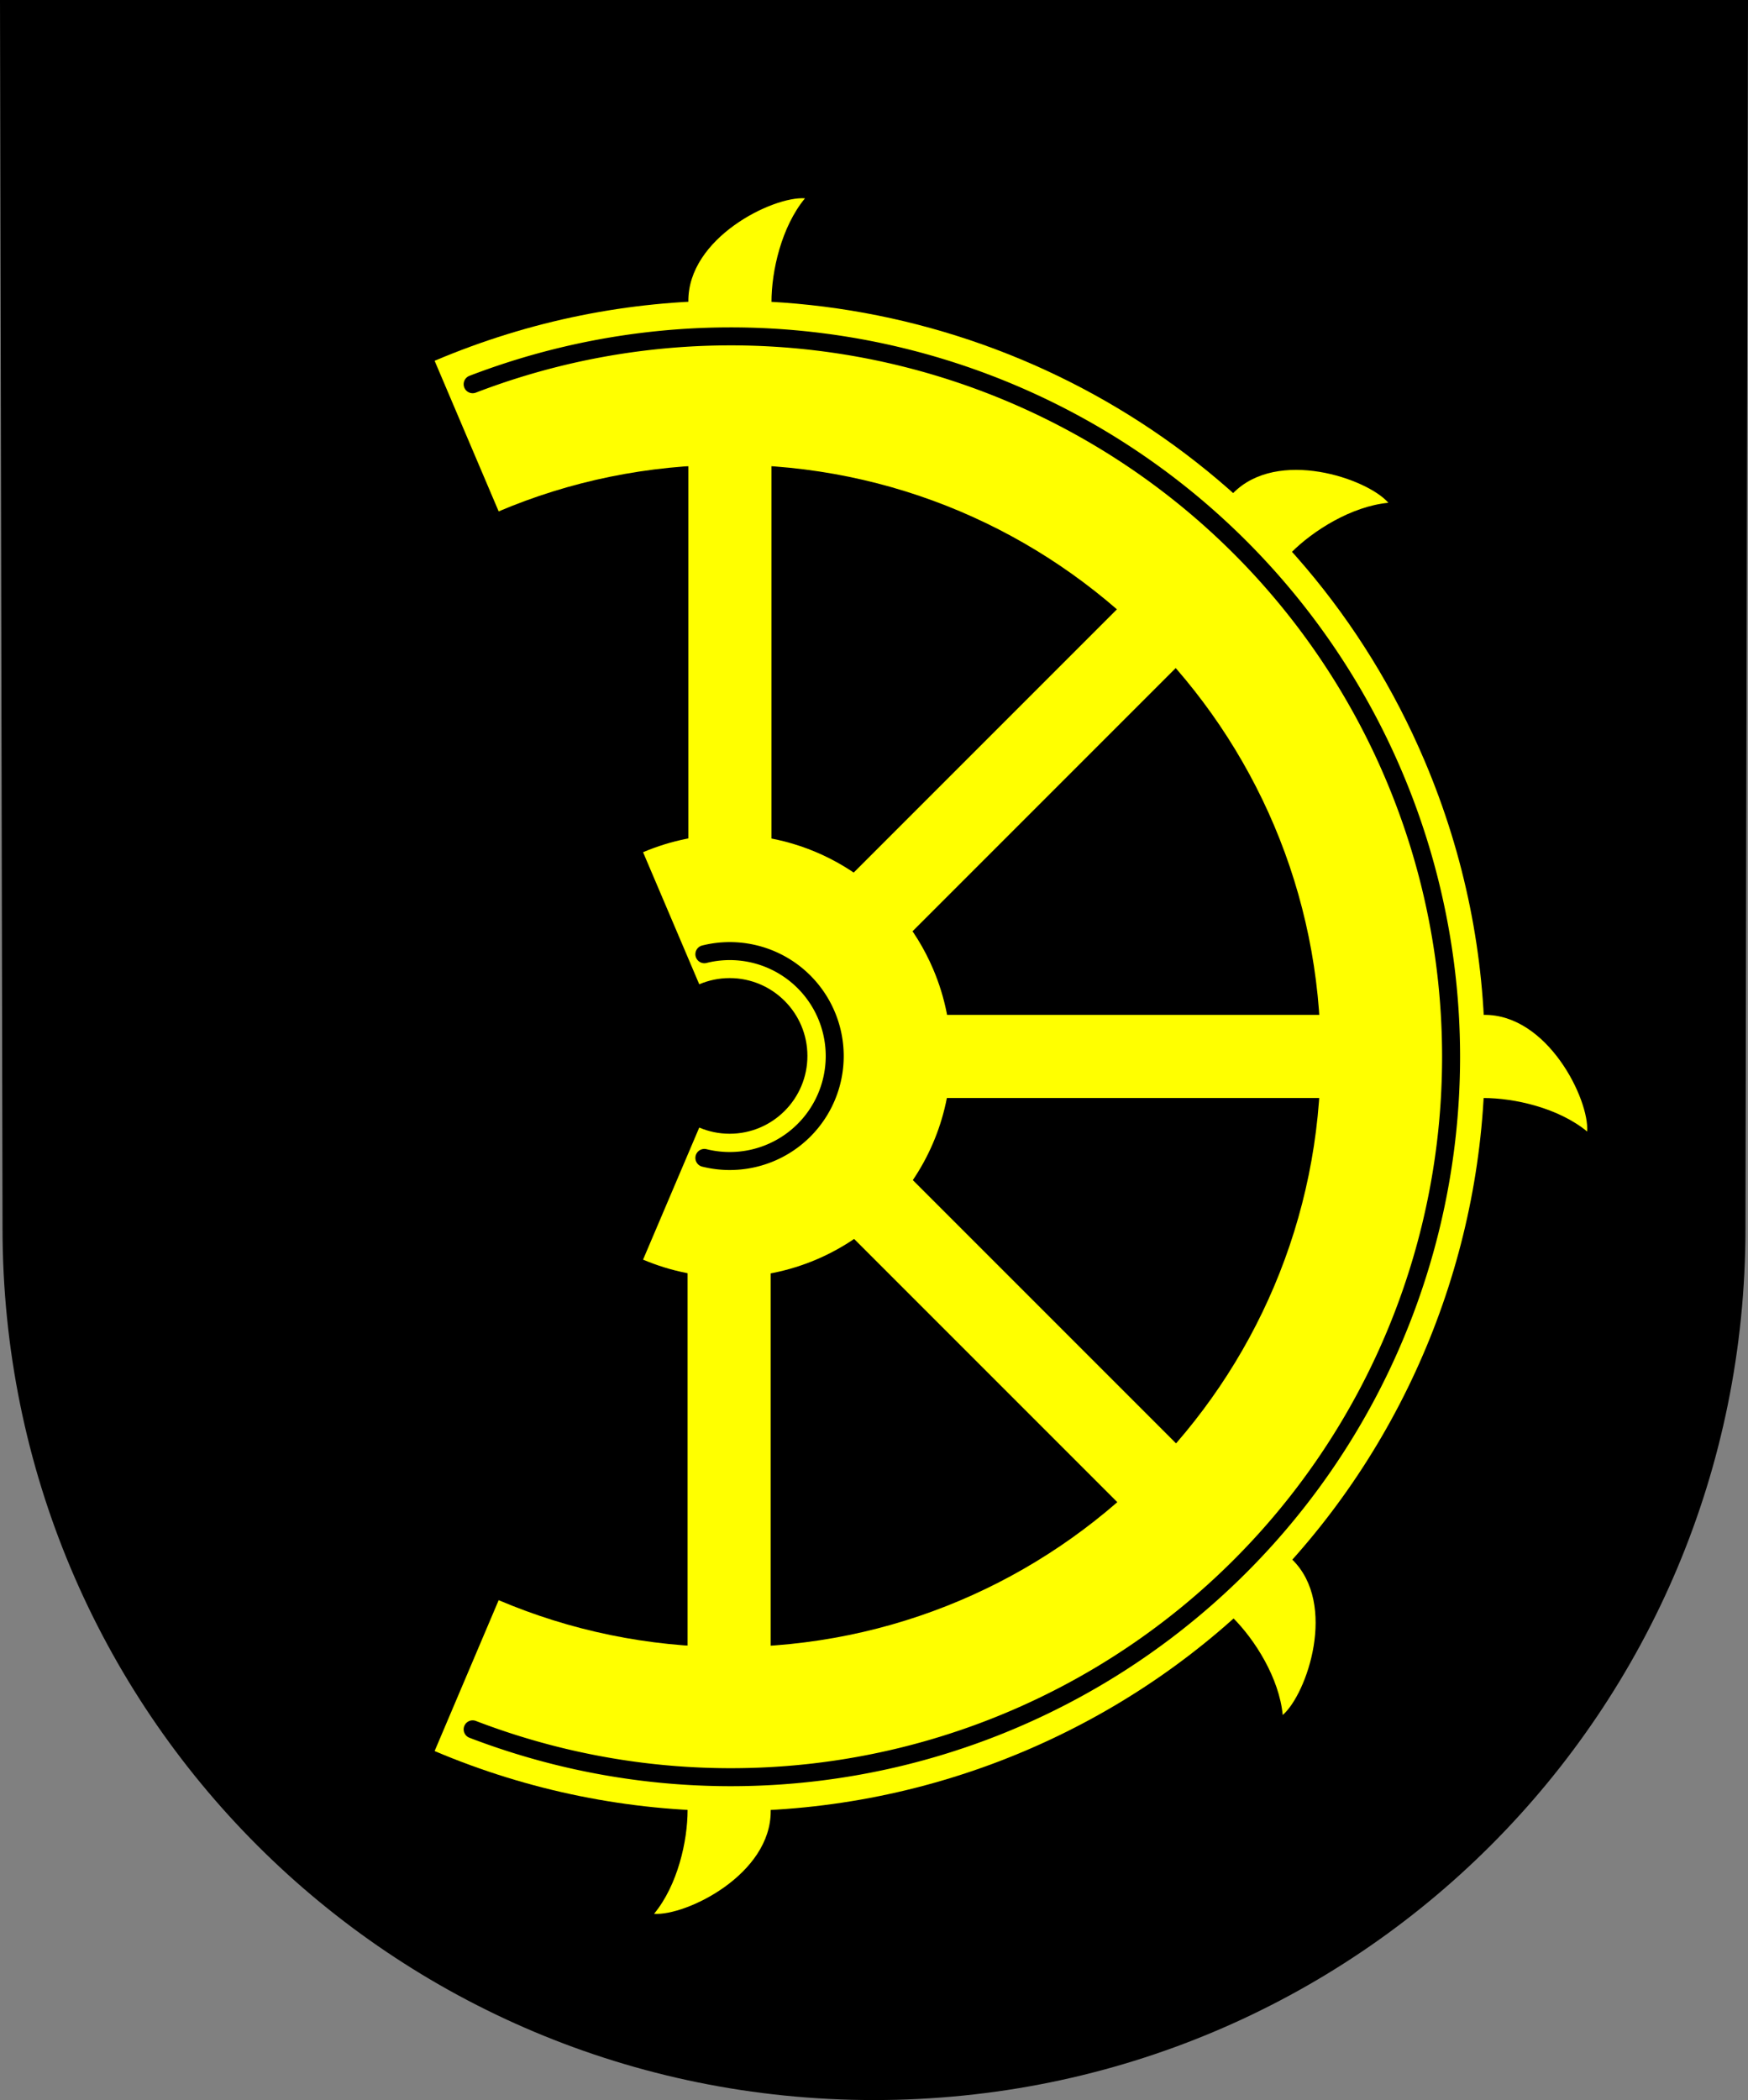
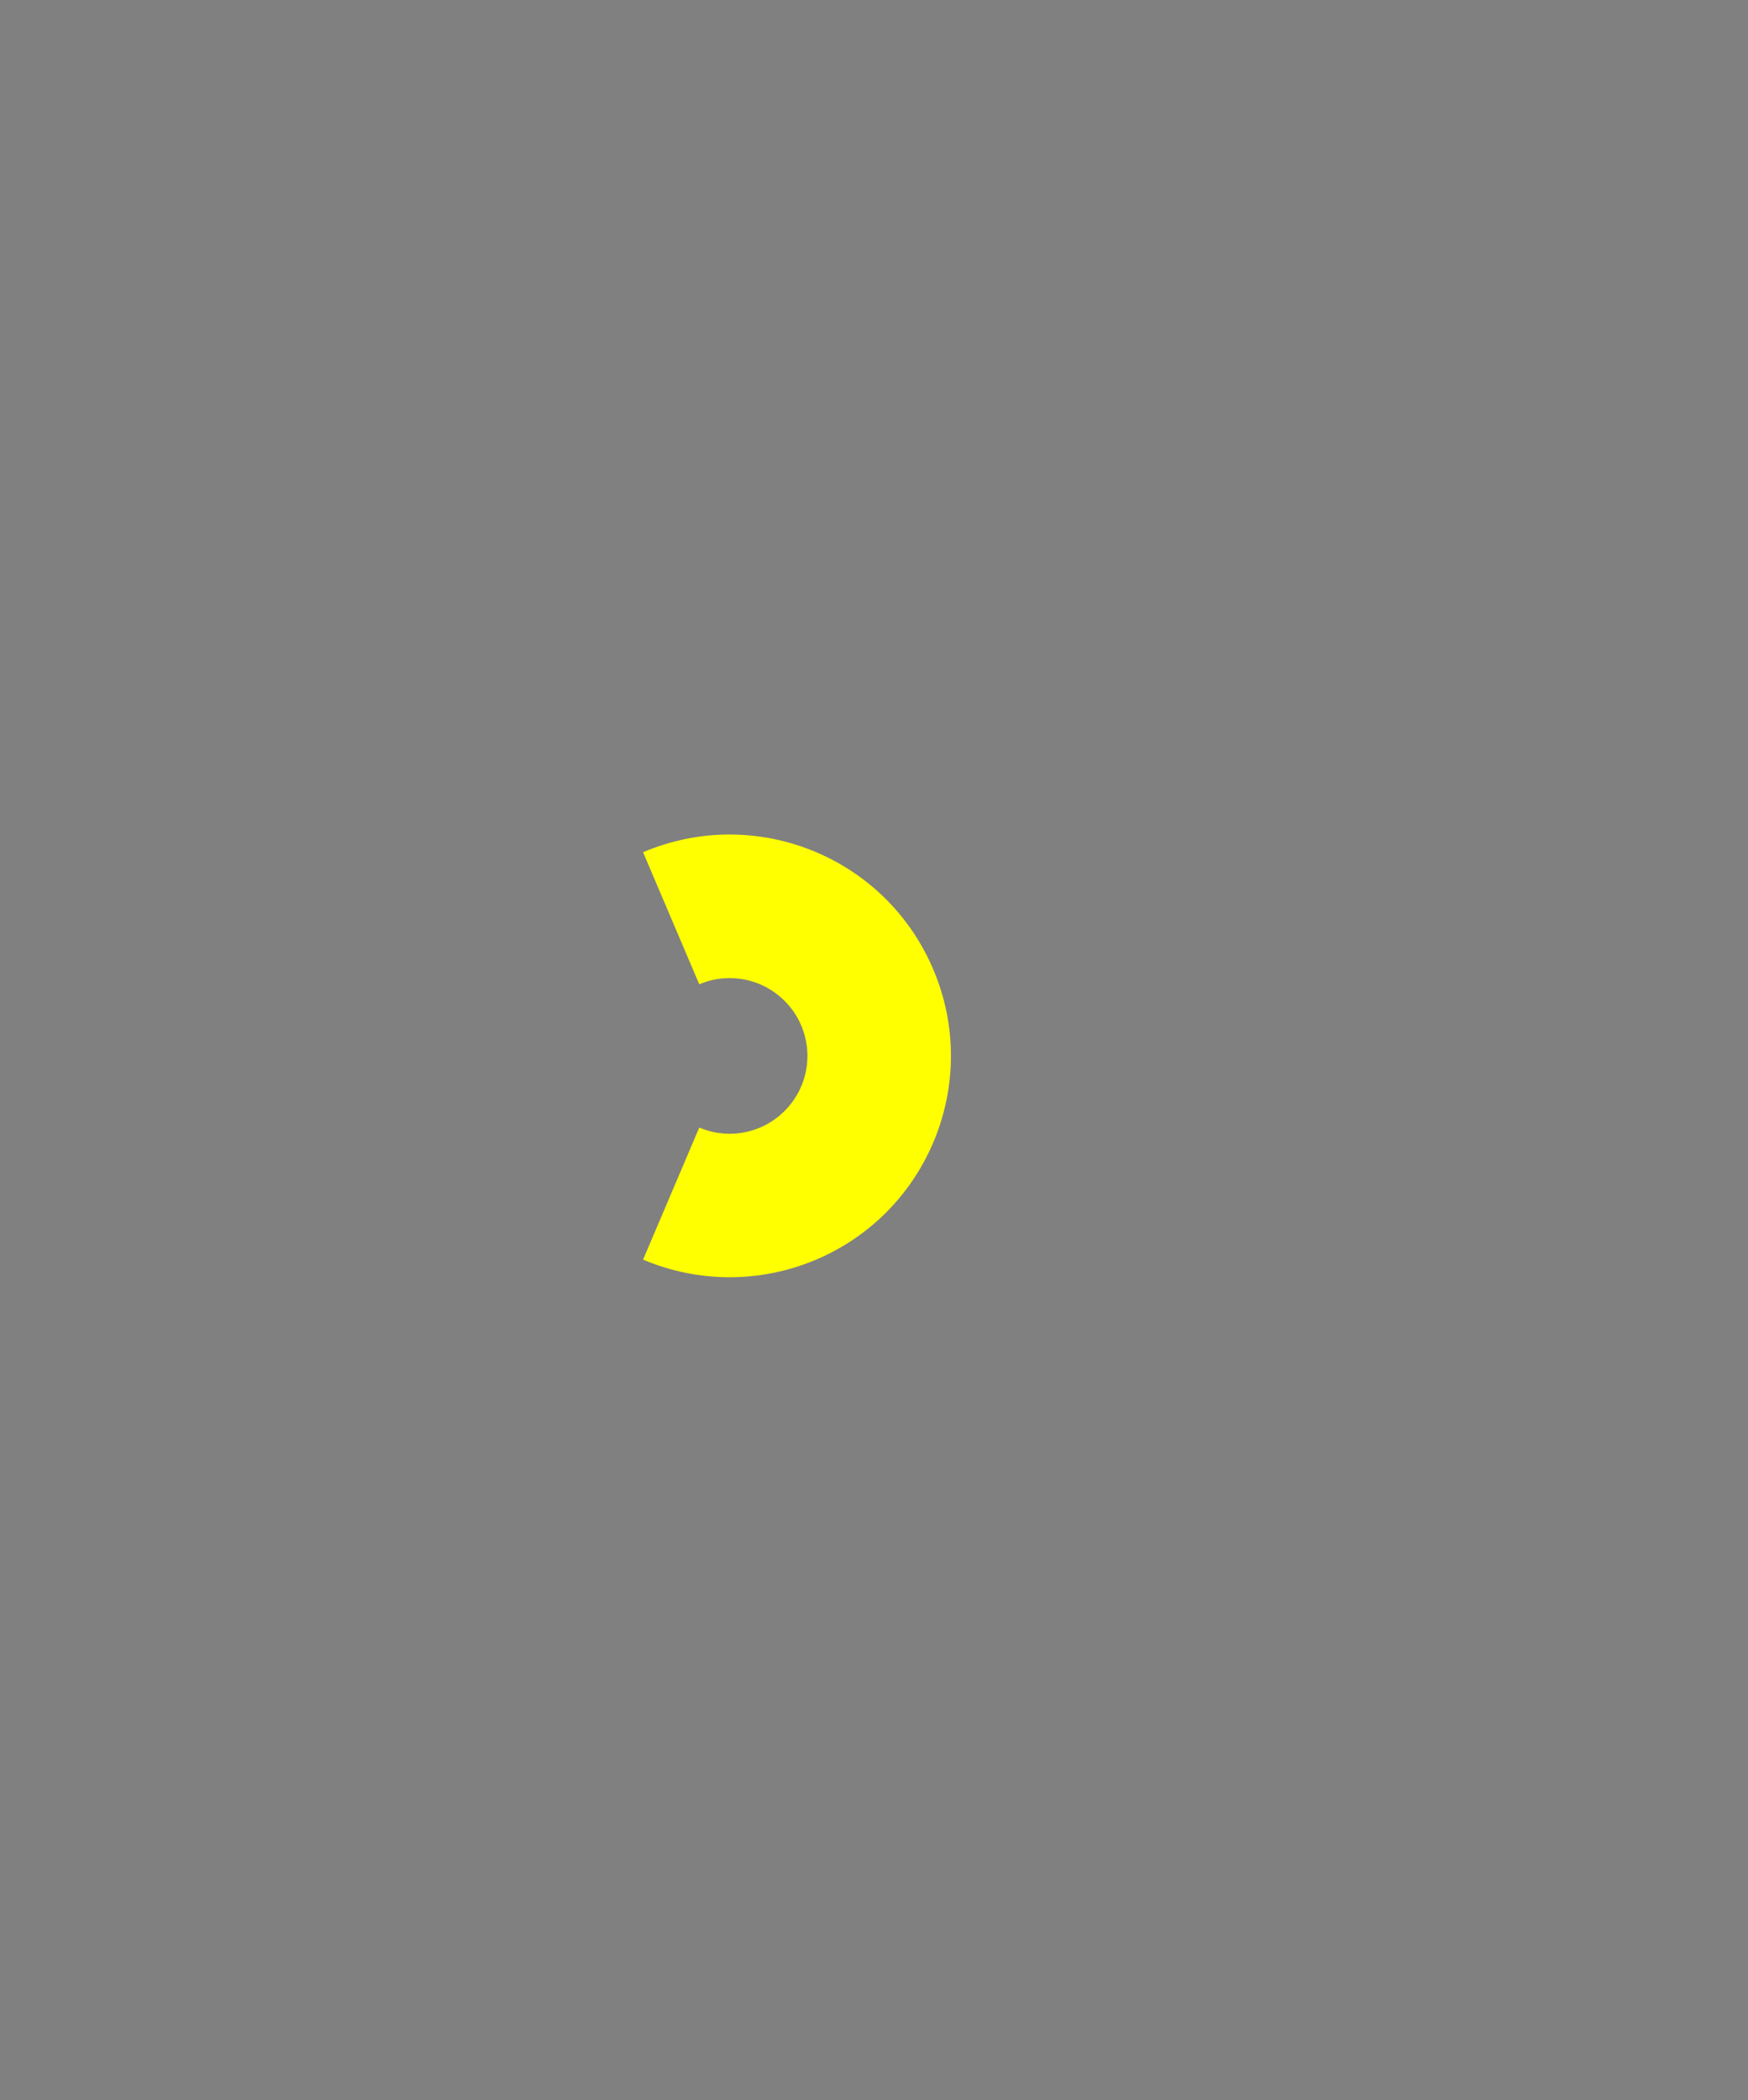
<svg xmlns="http://www.w3.org/2000/svg" xmlns:xlink="http://www.w3.org/1999/xlink" version="1.1" width="194.438" height="233.562" id="svg2">
  <rect width="100%" height="100%" fill="#808080" stroke="none" />
  <defs id="defs4" />
  <g transform="translate(-252.719,-426.861)" id="layer1">
-     <path d="M 252.719,118.594 253,255.219 c 0,53.709 43.229,96.938 96.938,96.938 53.709,0 96.938,-43.229 96.938,-96.938 l 0.281,-136.625 -194.438,0 z" transform="translate(0,308.268)" id="rect2905" style="fill:#000000;fill-opacity:1;stroke:none" />
-     <path d="m 333.719,152.031 c -10.91,0.014 -21.982,2.157 -32.656,6.688 l 7.125,16.75 c 7.891,-3.351 16.574,-5.188 25.688,-5.188 36.313,0 65.75,29.437 65.75,65.75 0,36.313 -29.437,65.75 -65.75,65.75 -9.118,0 -17.794,-1.864 -25.688,-5.219 l -7.125,16.781 c 20.972,8.902 44.653,8.902 65.625,0 42.697,-18.124 62.624,-67.428 44.5,-110.125 -13.593,-32.023 -44.739,-51.229 -77.469,-51.188 z" transform="translate(0,308.268)" id="path2910" style="fill:#ffff00;fill-opacity:1;stroke:none" />
    <path d="m 333.844,211.406 c -3.198,0.004 -6.464,0.64 -9.594,1.969 l 6.25,14.688 c 1.035,-0.438 2.18,-0.688 3.375,-0.688 4.779,0 8.656,3.877 8.656,8.656 0,4.779 -3.877,8.656 -8.656,8.656 -1.195,0 -2.34,-0.25 -3.375,-0.688 l -6.25,14.688 c 6.148,2.61 13.102,2.61 19.25,0 12.518,-5.313 18.345,-19.764 13.031,-32.281 -3.985,-9.388 -13.092,-15.012 -22.688,-15 z" transform="translate(0,308.268)" id="path3686" style="fill:#ffff00;fill-opacity:1;stroke:none" />
-     <path d="m 348.157,539.734 69.626,0 c 7.093,-0.08 11.736,9.418 11.483,12.974 -3.186,-2.628 -8.107,-3.733 -11.557,-3.728 l -69.552,0 0,-9.246 z" id="rect3690" style="fill:#ffff00;fill-opacity:1;stroke:none" />
    <use transform="matrix(0.707,-0.707,0.707,0.707,-287.101,395.506)" id="use3695" x="0" y="0" width="1052.362" height="744.094" xlink:href="#rect3690" />
    <use transform="matrix(0,-1,1,0,-210.446,878.182)" id="use3697" x="0" y="0" width="1052.362" height="744.094" xlink:href="#rect3690" />
    <use transform="matrix(0.707,0.707,-0.707,0.707,482.676,-76.654)" id="use3707" x="0" y="0" width="1052.362" height="744.094" xlink:href="#rect3690" />
    <use transform="matrix(0,1,-1,0,878.182,210.446)" id="use3709" x="0" y="0" width="1052.362" height="744.094" xlink:href="#rect3690" />
-     <path d="m 309.476,164.88 a 83.986,83.986 0 1 1 0,156.816" transform="matrix(0.954,0,0,0.954,10.054,312.299)" id="path3732" style="fill:none;stroke:#000000;stroke-width:2.097;stroke-linecap:round;stroke-linejoin:round;stroke-miterlimit:4;stroke-opacity:1;stroke-dasharray:none" />
-     <path d="m 319.256,161.796 a 83.986,83.986 0 1 1 0,162.983" transform="matrix(0.139,0,0,0.139,286.694,510.498)" id="path3734" style="fill:none;stroke:#000000;stroke-width:14.396;stroke-linecap:round;stroke-linejoin:round;stroke-miterlimit:4;stroke-opacity:1;stroke-dasharray:none" />
  </g>
</svg>